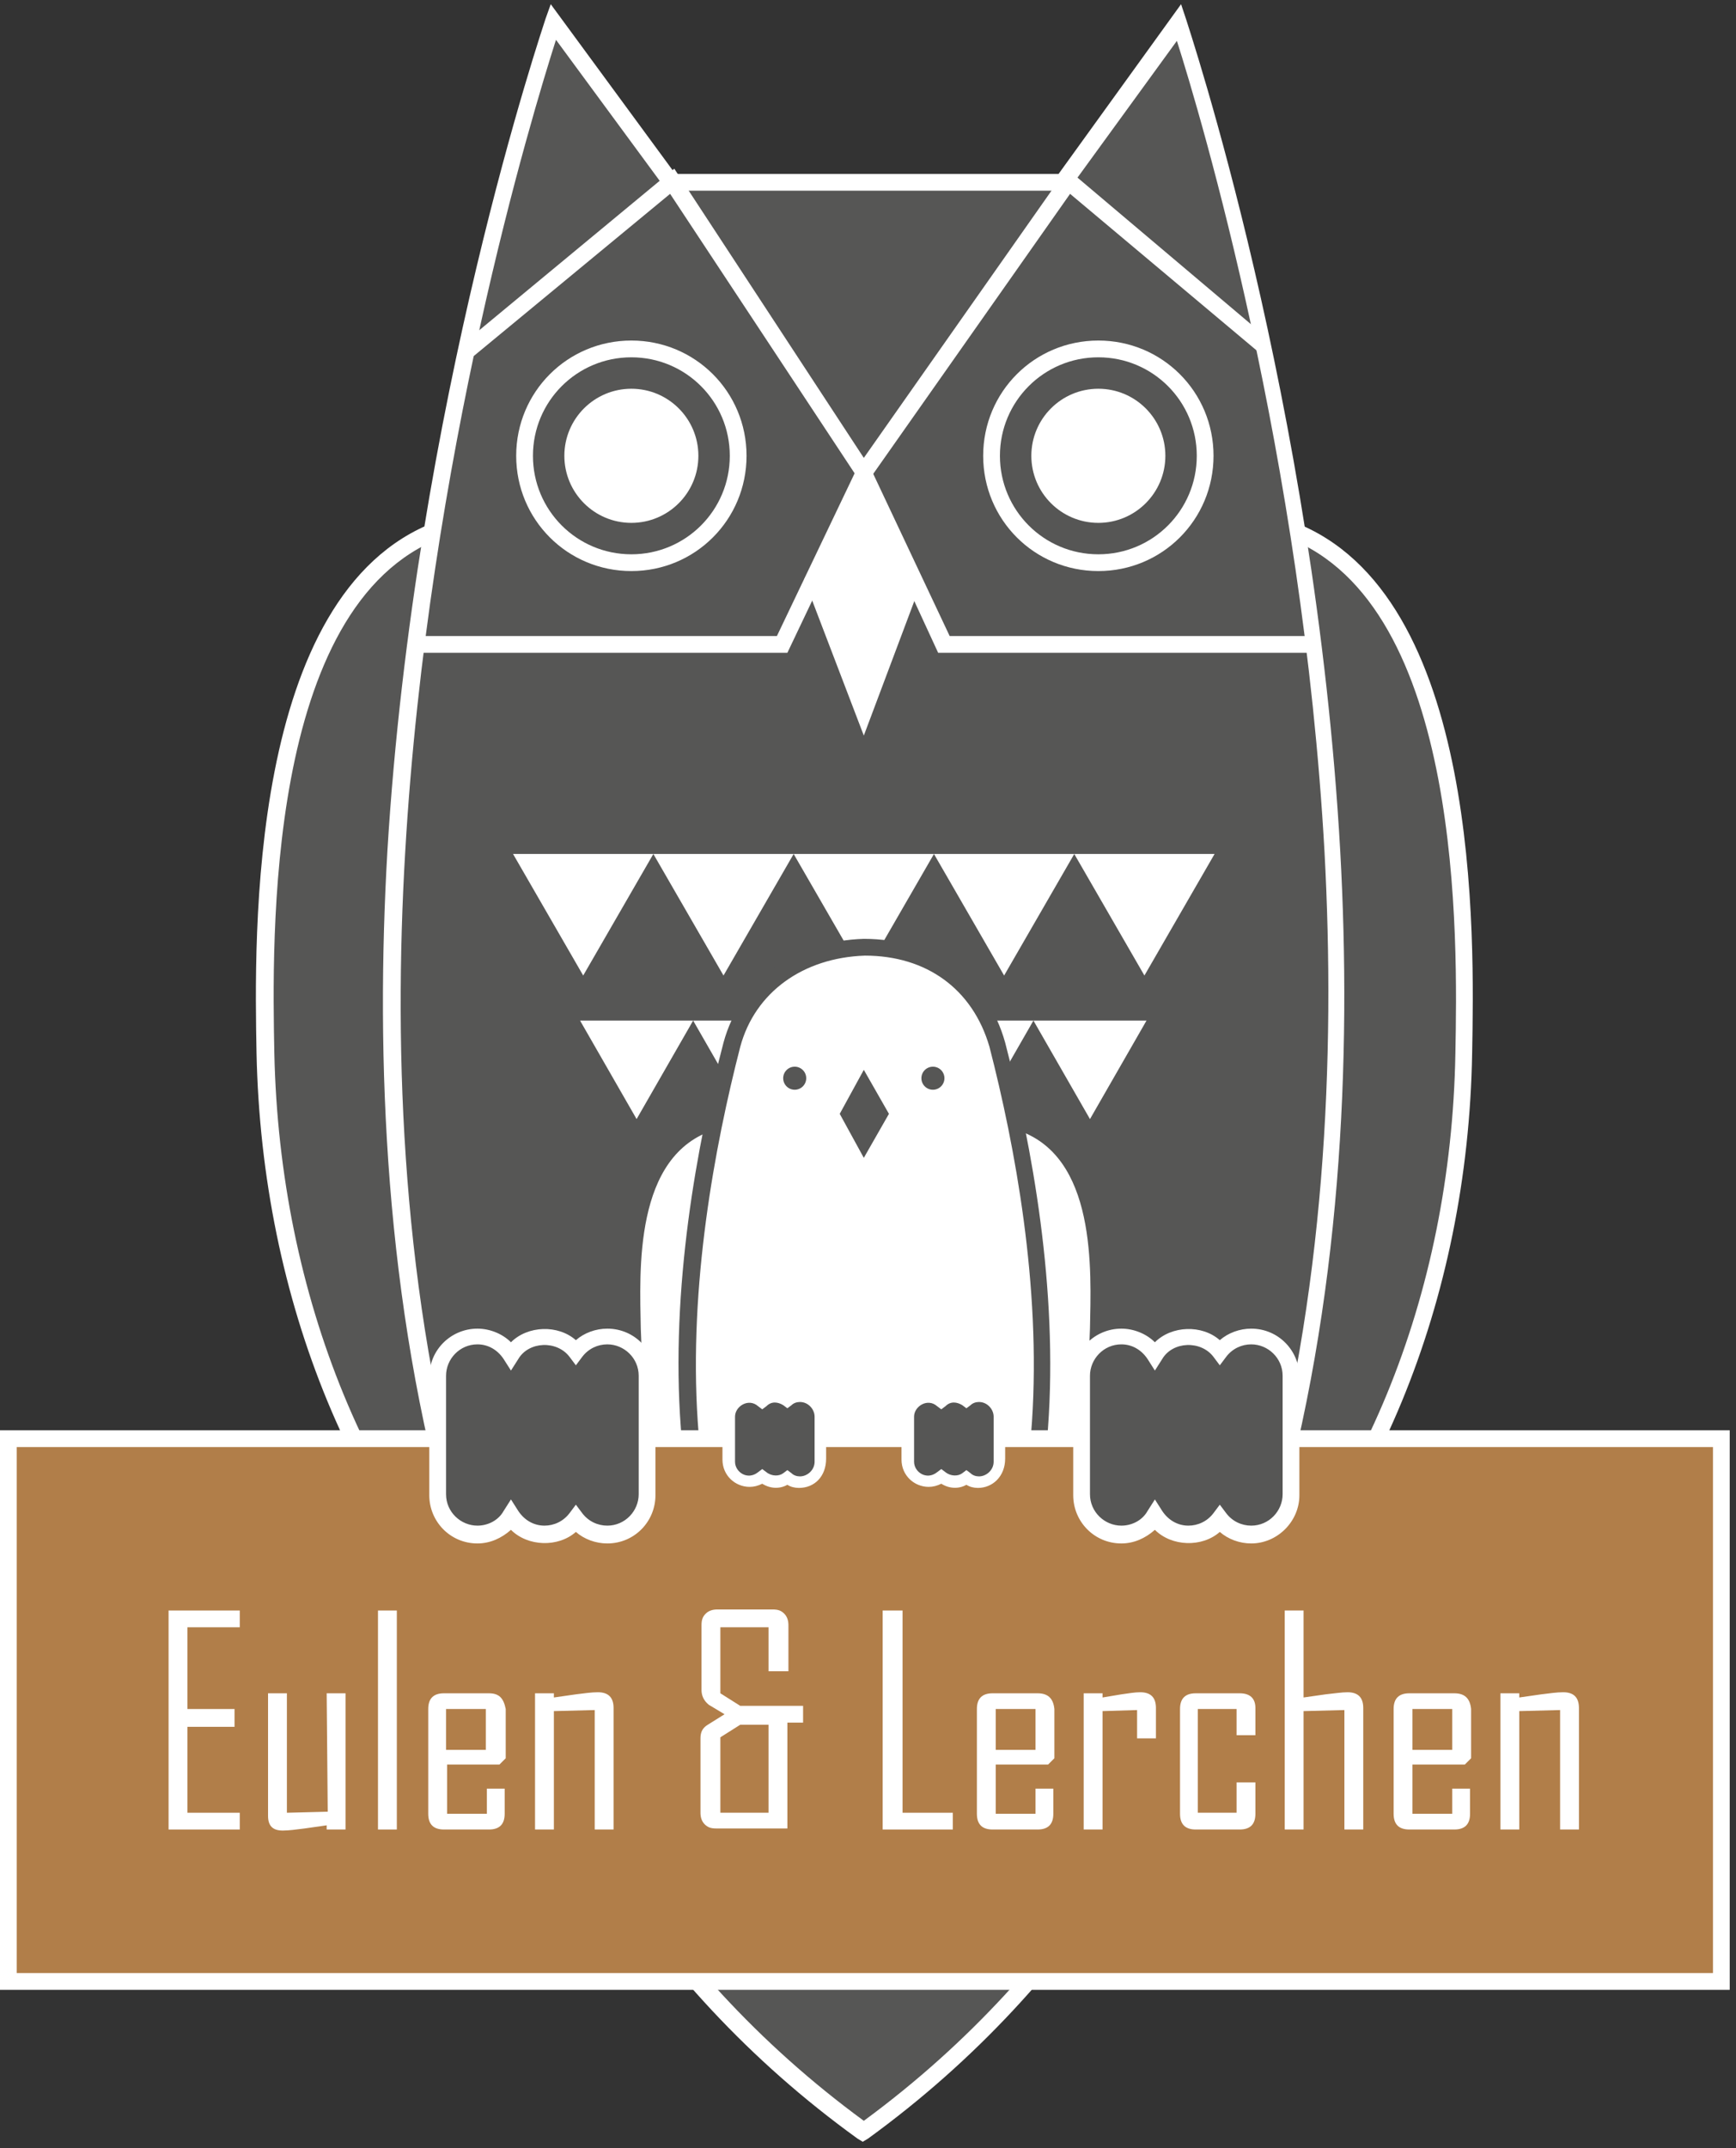
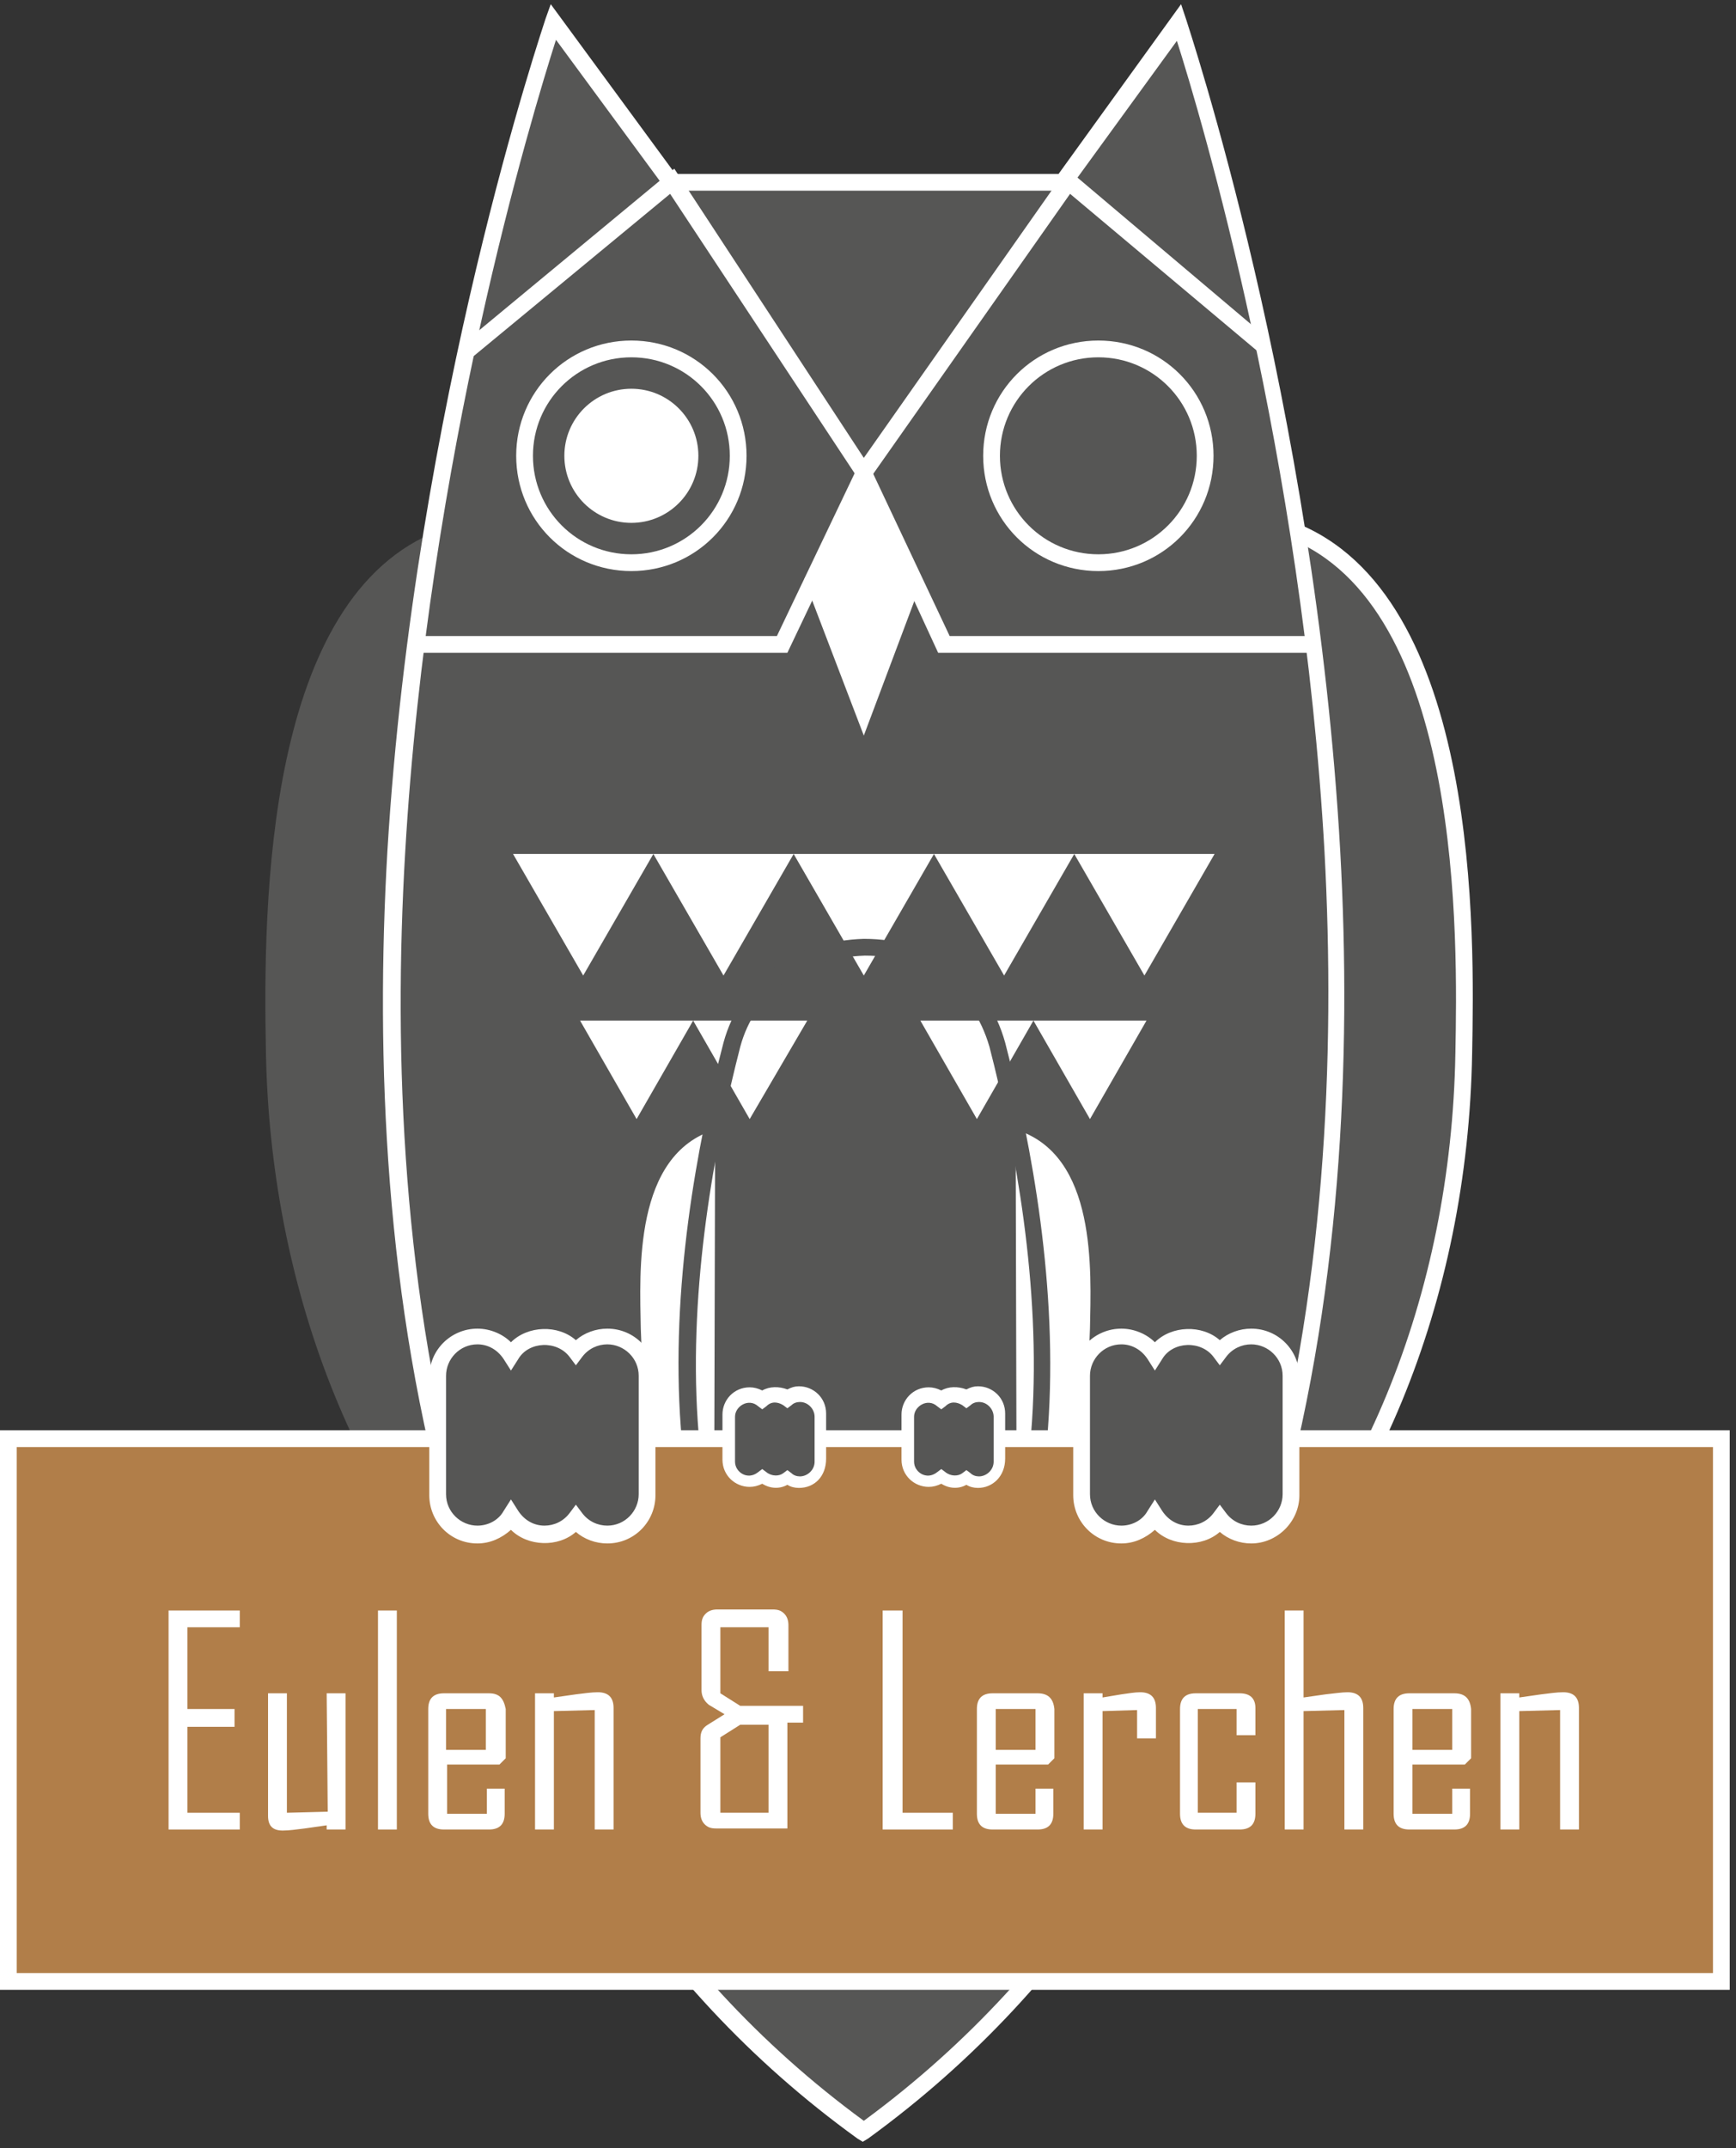
<svg xmlns="http://www.w3.org/2000/svg" version="1.2" baseProfile="tiny" id="Ebene_1" x="0px" y="0px" viewBox="0 0 165.8 205" overflow="visible" xml:space="preserve">
  <rect x="0" y="0" width="165.8" height="205" fill="#333333" stroke="none" />
  <g id="Ebene_2_1_">
    <g>
      <path fill="#FFFFFF" d="M98.4,107.8c6.3,2.4,5.8,13.5,5.7,19c-0.1,7-1.3,14-5.7,19.6" />
    </g>
    <g>
      <path fill="#565655" d="M123.2,50.6c16.6,6.3,16.9,35.4,16.6,49.9c-0.4,21.4-8,43.6-24.2,58.6" />
      <path fill="#FFFFFF" d="M116.2,159.7l-1.1-1.2c14.8-13.7,23.5-34.8,23.9-58c0.2-10.6,0.8-42.8-16.1-49.2l0.6-1.5    c18,6.8,17.3,39.8,17.1,50.7C140.2,124.2,131.2,145.8,116.2,159.7z" />
    </g>
    <g>
      <path fill="#565655" d="M42,50.6C25.4,56.9,25.1,86,25.4,100.5c0.4,21.4,8,43.6,24.2,58.6" />
-       <path fill="#FFFFFF" d="M49,159.7c-15.1-14-24-35.5-24.5-59.2c-0.2-10.9-0.9-43.9,17.1-50.7l0.6,1.5c-16.9,6.4-16.2,38.6-16,49.2    c0.5,23.2,9.2,44.4,23.9,58L49,159.7z" />
    </g>
    <g>
      <path fill="#565655" d="M82.4,203.4C3,146.1,52.9,2.1,52.9,2.1l11.3,15.3h19.4H83h18.5l11-15.3C112.6,2.1,161.6,146,82.4,203.4z" />
      <path fill="#FFFFFF" d="M82.4,204.4l-0.5-0.3C40.6,174.3,34.7,120.8,37,81.2c2.6-42.8,15-79,15.1-79.4l0.5-1.4l11.9,16.2h36.6    l11.7-16.2l0.5,1.5c0.1,0.4,12.3,36.6,14.7,79.3c2.2,39.6-3.9,93-45.1,122.9L82.4,204.4z M53.1,3.8C50.8,11,40.9,43.6,38.7,81.3    c-2.3,39,3.5,91.6,43.8,121.1c40.2-29.5,46.1-82.1,44-121.1c-2.1-37.6-11.8-70.2-14.1-77.4L102,18.2H63.7L53.1,3.8z" />
    </g>
    <g>
      <polygon fill="#FFFFFF" points="82.5,46.5 64,18.5 45.1,34.1 44.1,32.9 64.4,16.1 82.5,43.7 101.9,16.1 121.2,32.4 120.2,33.6     102.2,18.5   " />
    </g>
    <g>
      <g>
        <path fill="#FFFFFF" d="M104.9,54.5c-6.1,0-11-4.9-11-11s4.9-11,11-11s11,4.9,11,11S111,54.5,104.9,54.5z M104.9,34.1     c-5.2,0-9.4,4.2-9.4,9.4s4.2,9.4,9.4,9.4c5.2,0,9.4-4.2,9.4-9.4S110.1,34.1,104.9,34.1z" />
      </g>
      <g>
-         <circle fill="#FFFFFF" cx="104.9" cy="43.5" r="6.4" />
-       </g>
+         </g>
    </g>
    <g>
      <g>
        <path fill="#FFFFFF" d="M60.3,54.5c-6.1,0-11-4.9-11-11s4.9-11,11-11s11,4.9,11,11S66.4,54.5,60.3,54.5z M60.3,34.1     c-5.2,0-9.4,4.2-9.4,9.4s4.2,9.4,9.4,9.4s9.4-4.2,9.4-9.4S65.5,34.1,60.3,34.1z" />
      </g>
      <g>
        <circle fill="#FFFFFF" cx="60.3" cy="43.5" r="6.4" />
      </g>
    </g>
    <g>
      <polygon fill="#FFFFFF" points="125.5,62.3 89.6,62.3 81.8,45.4 83.2,44.8 90.7,60.7 125.5,60.7   " />
    </g>
    <g>
      <polygon fill="#FFFFFF" points="75.2,62.3 39.7,62.3 39.7,60.7 74.2,60.7 81.8,44.8 83.2,45.5   " />
    </g>
    <g>
      <polygon fill="#FFFFFF" points="82.5,44.4 76.8,55.3 82.5,70.2 88.1,55.3   " />
    </g>
    <g>
      <line fill="none" x1="96.4" y1="99.7" x2="96.4" y2="99.7" />
      <path fill="#565655" d="M96.4,99.7" />
    </g>
    <g>
      <g>
        <g>
          <polygon fill="#FFFFFF" points="55.7,93.1 62.4,81.5 49,81.5     " />
        </g>
        <g>
          <polygon fill="#FFFFFF" points="69.1,93.1 75.8,81.5 62.4,81.5     " />
        </g>
        <g>
          <polygon fill="#FFFFFF" points="82.5,93.1 89.2,81.5 75.8,81.5     " />
        </g>
        <g>
          <polygon fill="#FFFFFF" points="95.9,93.1 102.6,81.5 89.2,81.5     " />
        </g>
        <g>
          <polygon fill="#FFFFFF" points="102.6,81.5 109.3,93.1 116,81.5     " />
        </g>
      </g>
      <g>
        <g>
          <polygon fill="#FFFFFF" points="60.8,106.8 66.2,97.4 55.4,97.4     " />
        </g>
        <g>
          <polygon fill="#FFFFFF" points="71.6,106.8 77.1,97.4 66.2,97.4     " />
        </g>
        <g>
          <polygon fill="#FFFFFF" points="93.3,106.8 98.7,97.4 87.9,97.4     " />
        </g>
        <g>
          <polygon fill="#FFFFFF" points="98.7,97.4 104.1,106.8 109.5,97.4     " />
        </g>
      </g>
    </g>
    <g>
      <path fill="#FFFFFF" d="M97,107.8c7.8,2.4,7.2,13.5,7.1,19c-0.2,7-1.6,14-7,19.6" />
    </g>
    <g>
      <path fill="#FFFFFF" d="M68.3,107.8c-7.8,2.4-7.2,13.5-7.1,19c0.2,7,1.6,14,7,19.6" />
    </g>
    <g>
-       <path fill="#FFFFFF" d="M82.6,170.2c24.2-17.5,16.4-55.9,12.6-70.6c-1.6-5.7-6.4-9.3-12.6-9.3h-0.1c-6.1,0.2-11,3.5-12.6,9.3    C66.1,114.3,58.3,152.8,82.6,170.2L82.6,170.2z" />
      <path fill="#565655" d="M82.9,171h-0.6l-0.2-0.2C59,154.3,64,119,69.1,99.5c1.6-5.9,6.8-9.7,13.4-9.9c6.7,0,11.8,3.8,13.5,9.9    c5.1,19.6,10.1,54.8-12.9,71.4L82.9,171z M82.6,91.2c-5.9,0.2-10.5,3.5-11.9,8.7c-4.9,19-9.9,53.2,11.9,69.4    c21.8-16.2,16.8-50.4,11.9-69.4C92.9,94.4,88.5,91.2,82.6,91.2z" />
    </g>
    <g>
      <rect x="0.8" y="137.3" fill="#B17E49" width="163.6" height="51.8" />
      <path fill="#FFFFFF" d="M165.2,189.9H0v-53.4h165.2V189.9z M1.6,188.3h162v-50.2H1.6V188.3z" />
    </g>
    <g>
      <g>
        <polygon fill="#FFFFFF" points="17.9,164.8 22.4,164.8 22.4,163.1 17.9,163.1 17.9,155.3 22.9,155.3 22.9,153.7 16.1,153.7      16.1,174.6 22.9,174.6 22.9,173 17.9,173    " />
      </g>
      <g>
        <path fill="#FFFFFF" d="M31.3,172.9l-3.9,0.1v-11.4h-1.8v11.7c0,1,0.5,1.4,1.4,1.4c0.6,0,1.3-0.1,2.1-0.2     c0.7-0.1,1.4-0.2,2.1-0.3v0.4H33v-13h-1.8L31.3,172.9L31.3,172.9z" />
      </g>
      <g>
        <rect x="36.1" y="153.7" fill="#FFFFFF" width="1.8" height="20.9" />
      </g>
      <g>
        <path fill="#FFFFFF" d="M46.7,161.6h-4.3c-1,0-1.5,0.5-1.5,1.5v10c0,1,0.5,1.5,1.5,1.5h4.3c1,0,1.5-0.5,1.5-1.5v-2.4h-1.7v2.4     h-3.8v-4.7h5l0.6-0.6v-4.7C48.1,162.1,47.7,161.6,46.7,161.6z M46.4,167h-3.8v-3.9h3.8V167z" />
      </g>
      <g>
        <path fill="#FFFFFF" d="M57.1,161.5c-0.6,0-1.3,0.1-2.1,0.2c-0.7,0.1-1.4,0.2-2.1,0.3v-0.4h-1.8v13h1.8v-11.3l3.9-0.1v11.4h1.8     V163C58.6,162,58.1,161.5,57.1,161.5z" />
      </g>
      <g>
        <path fill="#FFFFFF" d="M68.8,161.6v-6.3h4.6v4.2h1.9v-4.4c0-0.4-0.1-0.8-0.4-1.1s-0.6-0.4-1.1-0.4h-5.3c-0.4,0-0.8,0.1-1.1,0.4     c-0.3,0.3-0.4,0.6-0.4,1.1v6.2c0,0.5,0.2,1,0.7,1.4c0.5,0.3,1,0.6,1.5,0.9l-1.6,1c-0.5,0.3-0.7,0.7-0.7,1.3v7.1     c0,0.4,0.1,0.8,0.4,1.1s0.6,0.4,1.1,0.4h6.8v-10.1h1.5v-1.6h-6L68.8,161.6z M73.4,173h-4.6v-7.2l1.9-1.2h2.7V173z" />
      </g>
      <g>
        <polygon fill="#FFFFFF" points="86.2,153.7 84.3,153.7 84.3,174.6 91,174.6 91,173 86.2,173    " />
      </g>
      <g>
        <path fill="#FFFFFF" d="M99.1,161.6h-4.3c-1,0-1.5,0.5-1.5,1.5v10c0,1,0.5,1.5,1.5,1.5h4.3c1,0,1.5-0.5,1.5-1.5v-2.4h-1.7v2.4     h-3.8v-4.7h5l0.6-0.6v-4.7C100.6,162.1,100.1,161.6,99.1,161.6z M98.9,167h-3.8v-3.9h3.8V167z" />
      </g>
      <g>
        <path fill="#FFFFFF" d="M108.9,161.5c-0.5,0-1.1,0.1-1.8,0.2c-0.6,0.1-1.2,0.2-1.8,0.3v-0.4h-1.8v13h1.8v-11.3l3.3-0.1v2.7h1.8     V163C110.4,162,109.9,161.5,108.9,161.5z" />
      </g>
      <g>
        <path fill="#FFFFFF" d="M118.4,161.6h-4.2c-1,0-1.5,0.5-1.5,1.5v10c0,1,0.5,1.5,1.5,1.5h4.2c1,0,1.5-0.5,1.5-1.5v-3h-1.8v2.9     h-3.7v-9.9h3.7v2.5h1.8V163C119.9,162.1,119.4,161.6,118.4,161.6z" />
      </g>
      <g>
        <path fill="#FFFFFF" d="M128.7,161.5c-0.5,0-1.2,0.1-2.1,0.2c-0.7,0.1-1.4,0.2-2.1,0.3v-8.3h-1.8v20.9h1.8v-11.3l3.9-0.1v11.4     h1.8V163C130.2,162,129.7,161.5,128.7,161.5z" />
      </g>
      <g>
        <path fill="#FFFFFF" d="M138.9,161.6h-4.3c-1,0-1.5,0.5-1.5,1.5v10c0,1,0.5,1.5,1.5,1.5h4.3c1,0,1.5-0.5,1.5-1.5v-2.4h-1.7v2.4     h-3.8v-4.7h5l0.6-0.6v-4.7C140.4,162.1,139.9,161.6,138.9,161.6z M138.7,167h-3.8v-3.9h3.8V167z" />
      </g>
      <g>
        <path fill="#FFFFFF" d="M149.3,161.5c-0.6,0-1.3,0.1-2.1,0.2c-0.7,0.1-1.4,0.2-2.1,0.3v-0.4h-1.8v13h1.8v-11.3l3.9-0.1v11.4h1.8     V163C150.8,162,150.3,161.5,149.3,161.5z" />
      </g>
    </g>
    <g>
      <g>
        <path fill="#565655" d="M119.5,127.5c-1.2,0-2.3,0.6-3,1.5c-0.7-0.9-1.8-1.5-3-1.5c-1.4,0-2.5,0.7-3.2,1.8     c-0.7-1.1-1.9-1.8-3.2-1.8c-2.1,0-3.8,1.7-3.8,3.8v11.3c0,2.1,1.7,3.8,3.8,3.8c1.4,0,2.5-0.7,3.2-1.8c0.7,1.1,1.9,1.8,3.2,1.8     c1.2,0,2.3-0.6,3-1.5c0.7,0.9,1.8,1.5,3,1.5c2.1,0,3.8-1.7,3.8-3.8v-11.3C123.3,129.2,121.6,127.5,119.5,127.5z" />
        <path fill="#FFFFFF" d="M119.5,147.3c-1.1,0-2.2-0.4-3-1.1c-1.7,1.5-4.6,1.4-6.2-0.2c-0.9,0.8-2,1.3-3.2,1.3     c-2.6,0-4.6-2.1-4.6-4.6v-11.3c0-2.6,2.1-4.6,4.6-4.6c1.2,0,2.4,0.5,3.2,1.3c1.6-1.6,4.5-1.7,6.2-0.2c0.8-0.7,1.9-1.1,3-1.1     c2.6,0,4.6,2.1,4.6,4.6v11.3C124.1,145.2,122,147.3,119.5,147.3z M116.5,143.6l0.6,0.8c0.6,0.8,1.5,1.2,2.4,1.2c1.7,0,3-1.4,3-3     v-11.3c0-1.7-1.4-3-3-3c-0.9,0-1.8,0.4-2.4,1.2l-0.6,0.8l-0.6-0.8c-1.2-1.6-3.9-1.5-4.9,0.2l-0.7,1.1l-0.7-1.1     c-0.6-0.9-1.5-1.4-2.5-1.4c-1.7,0-3,1.4-3,3v11.3c0,1.7,1.4,3,3,3c1,0,2-0.5,2.5-1.4l0.7-1.1l0.7,1.1c0.6,0.9,1.5,1.4,2.5,1.4     c0.9,0,1.8-0.4,2.4-1.2L116.5,143.6z" />
      </g>
      <g>
        <path fill="#565655" d="M58,127.5c-1.2,0-2.3,0.6-3,1.5c-0.7-0.9-1.8-1.5-3-1.5c-1.4,0-2.5,0.7-3.2,1.8c-0.7-1.1-1.9-1.8-3.2-1.8     c-2.1,0-3.8,1.7-3.8,3.8v11.3c0,2.1,1.7,3.8,3.8,3.8c1.4,0,2.5-0.7,3.2-1.8c0.7,1.1,1.9,1.8,3.2,1.8c1.2,0,2.3-0.6,3-1.5     c0.7,0.9,1.8,1.5,3,1.5c2.1,0,3.8-1.7,3.8-3.8v-11.3C61.8,129.2,60.1,127.5,58,127.5z" />
        <path fill="#FFFFFF" d="M58,147.3c-1.1,0-2.2-0.4-3-1.1c-1.7,1.5-4.6,1.4-6.2-0.2c-0.9,0.8-2,1.3-3.2,1.3c-2.6,0-4.6-2.1-4.6-4.6     v-11.3c0-2.6,2.1-4.6,4.6-4.6c1.2,0,2.4,0.5,3.2,1.3c1.6-1.6,4.5-1.7,6.2-0.2c0.8-0.7,1.9-1.1,3-1.1c2.6,0,4.6,2.1,4.6,4.6v11.3     C62.6,145.2,60.6,147.3,58,147.3z M55,143.6l0.6,0.8c0.6,0.8,1.5,1.2,2.4,1.2c1.7,0,3-1.4,3-3v-11.3c0-1.7-1.4-3-3-3     c-0.9,0-1.8,0.4-2.4,1.2l-0.6,0.8l-0.6-0.8c-1.2-1.6-3.9-1.5-4.9,0.2l-0.7,1.1l-0.7-1.1c-0.6-0.9-1.5-1.4-2.5-1.4     c-1.7,0-3,1.4-3,3v11.3c0,1.7,1.4,3,3,3c1,0,2-0.5,2.5-1.4l0.7-1.1l0.7,1.1c0.6,0.9,1.5,1.4,2.5,1.4c0.9,0,1.8-0.4,2.4-1.2     L55,143.6z" />
      </g>
    </g>
    <g>
      <g>
        <polygon fill="#565655" points="82.5,110.5 80.2,106.3 82.5,102.1 84.9,106.3    " />
      </g>
      <g>
        <g>
          <circle fill="#565655" cx="89.1" cy="102.9" r="1.1" />
        </g>
        <g>
          <circle fill="#565655" cx="75.9" cy="102.9" r="1.1" />
        </g>
      </g>
    </g>
    <g>
      <g>
        <path fill="#565655" d="M76.3,133.2c-0.4,0-0.8,0.1-1.1,0.4c-0.3-0.2-0.7-0.4-1.1-0.4c-0.5,0-0.9,0.2-1.2,0.5     c-0.3-0.3-0.8-0.5-1.2-0.5c-1.1,0-2,0.9-2,2v4.3c0,1.1,0.9,2,2,2c0.5,0,0.9-0.2,1.2-0.5c0.3,0.3,0.8,0.5,1.2,0.5     c0.4,0,0.8-0.1,1.1-0.4c0.3,0.2,0.7,0.4,1.1,0.4c1.1,0,2-0.9,2-2v-4.3C78.3,134.1,77.4,133.2,76.3,133.2z" />
        <path fill="#FFFFFF" d="M76.3,142c-0.4,0-0.8-0.1-1.1-0.3c-0.7,0.4-1.6,0.4-2.4-0.1c-0.4,0.2-0.8,0.3-1.2,0.3     c-1.4,0-2.6-1.1-2.6-2.6V135c0-1.4,1.1-2.6,2.6-2.6c0.4,0,0.8,0.1,1.2,0.3c0.7-0.4,1.6-0.4,2.4-0.1c0.4-0.2,0.7-0.3,1.1-0.3     c1.4,0,2.6,1.1,2.6,2.6v4.3C78.9,140.9,77.8,142,76.3,142z M75.2,140.3l0.4,0.3c0.2,0.2,0.5,0.3,0.8,0.3c0.7,0,1.4-0.6,1.4-1.4     v-4.3c0-0.7-0.6-1.4-1.4-1.4c-0.3,0-0.6,0.1-0.8,0.3l-0.4,0.3l-0.4-0.3c-0.5-0.3-1.1-0.4-1.6,0.1l-0.4,0.3l-0.4-0.3     c-0.9-0.8-2.2,0-2.2,1v4.3c0,1,1.2,1.8,2.2,1l0.4-0.3l0.4,0.3c0.5,0.4,1.2,0.4,1.6,0.1L75.2,140.3z" />
      </g>
      <g>
        <path fill="#565655" d="M93.4,133.2c-0.4,0-0.8,0.1-1.1,0.4c-0.3-0.2-0.7-0.4-1.1-0.4c-0.5,0-0.9,0.2-1.2,0.5     c-0.3-0.3-0.8-0.5-1.2-0.5c-1.1,0-2,0.9-2,2v4.3c0,1.1,0.9,2,2,2c0.5,0,0.9-0.2,1.2-0.5c0.3,0.3,0.8,0.5,1.2,0.5     c0.4,0,0.8-0.1,1.1-0.4c0.3,0.2,0.7,0.4,1.1,0.4c1.1,0,2-0.9,2-2v-4.3C95.4,134.1,94.5,133.2,93.4,133.2z" />
        <path fill="#FFFFFF" d="M93.4,142c-0.4,0-0.8-0.1-1.1-0.3c-0.7,0.4-1.6,0.4-2.4-0.1c-0.4,0.2-0.8,0.3-1.2,0.3     c-1.4,0-2.6-1.1-2.6-2.6V135c0-1.4,1.1-2.6,2.6-2.6c0.4,0,0.8,0.1,1.2,0.3c0.7-0.4,1.6-0.4,2.4-0.1c0.4-0.2,0.7-0.3,1.1-0.3     c1.4,0,2.6,1.1,2.6,2.6v4.3C96,140.9,94.8,142,93.4,142z M92.3,140.3l0.4,0.3c0.2,0.2,0.5,0.3,0.8,0.3c0.7,0,1.4-0.6,1.4-1.4     v-4.3c0-0.7-0.6-1.4-1.4-1.4c-0.3,0-0.6,0.1-0.8,0.3l-0.4,0.3l-0.4-0.3c-0.5-0.3-1.1-0.4-1.6,0.1l-0.4,0.3l-0.4-0.3     c-0.9-0.8-2.2,0-2.2,1v4.3c0,1,1.2,1.8,2.2,1l0.4-0.3l0.4,0.3c0.5,0.4,1.2,0.4,1.6,0.1L92.3,140.3z" />
      </g>
    </g>
  </g>
</svg>